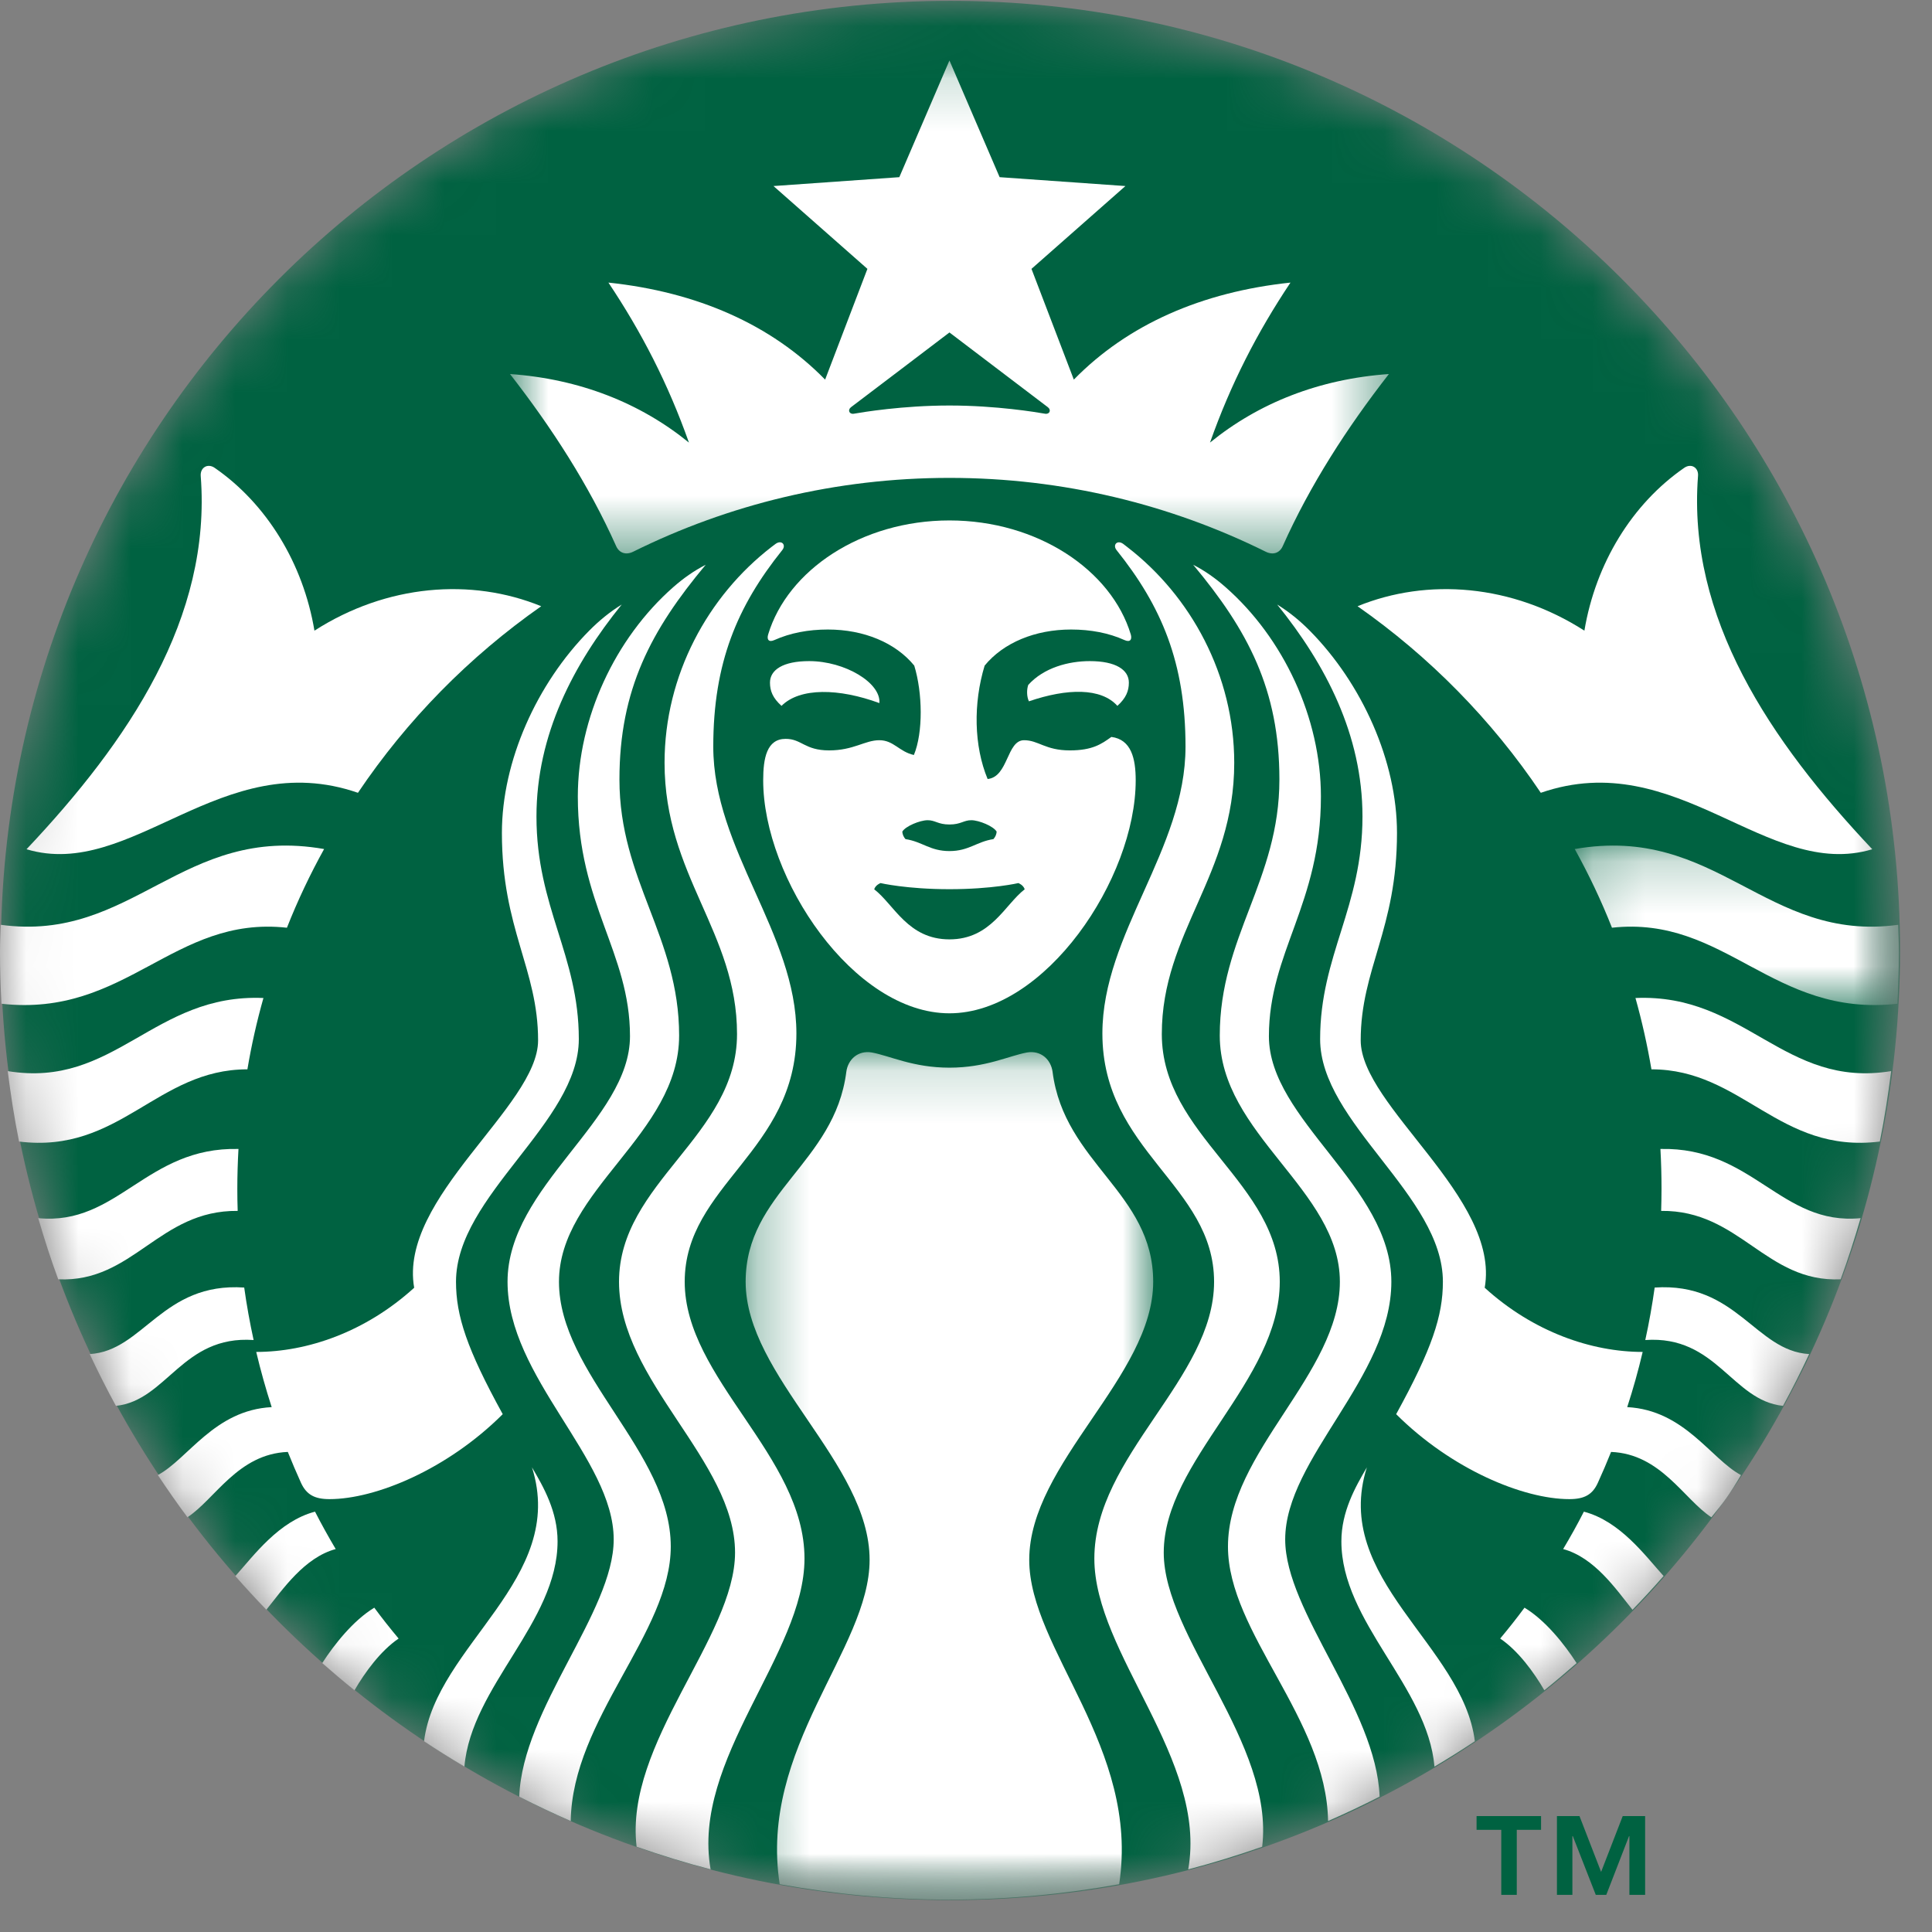
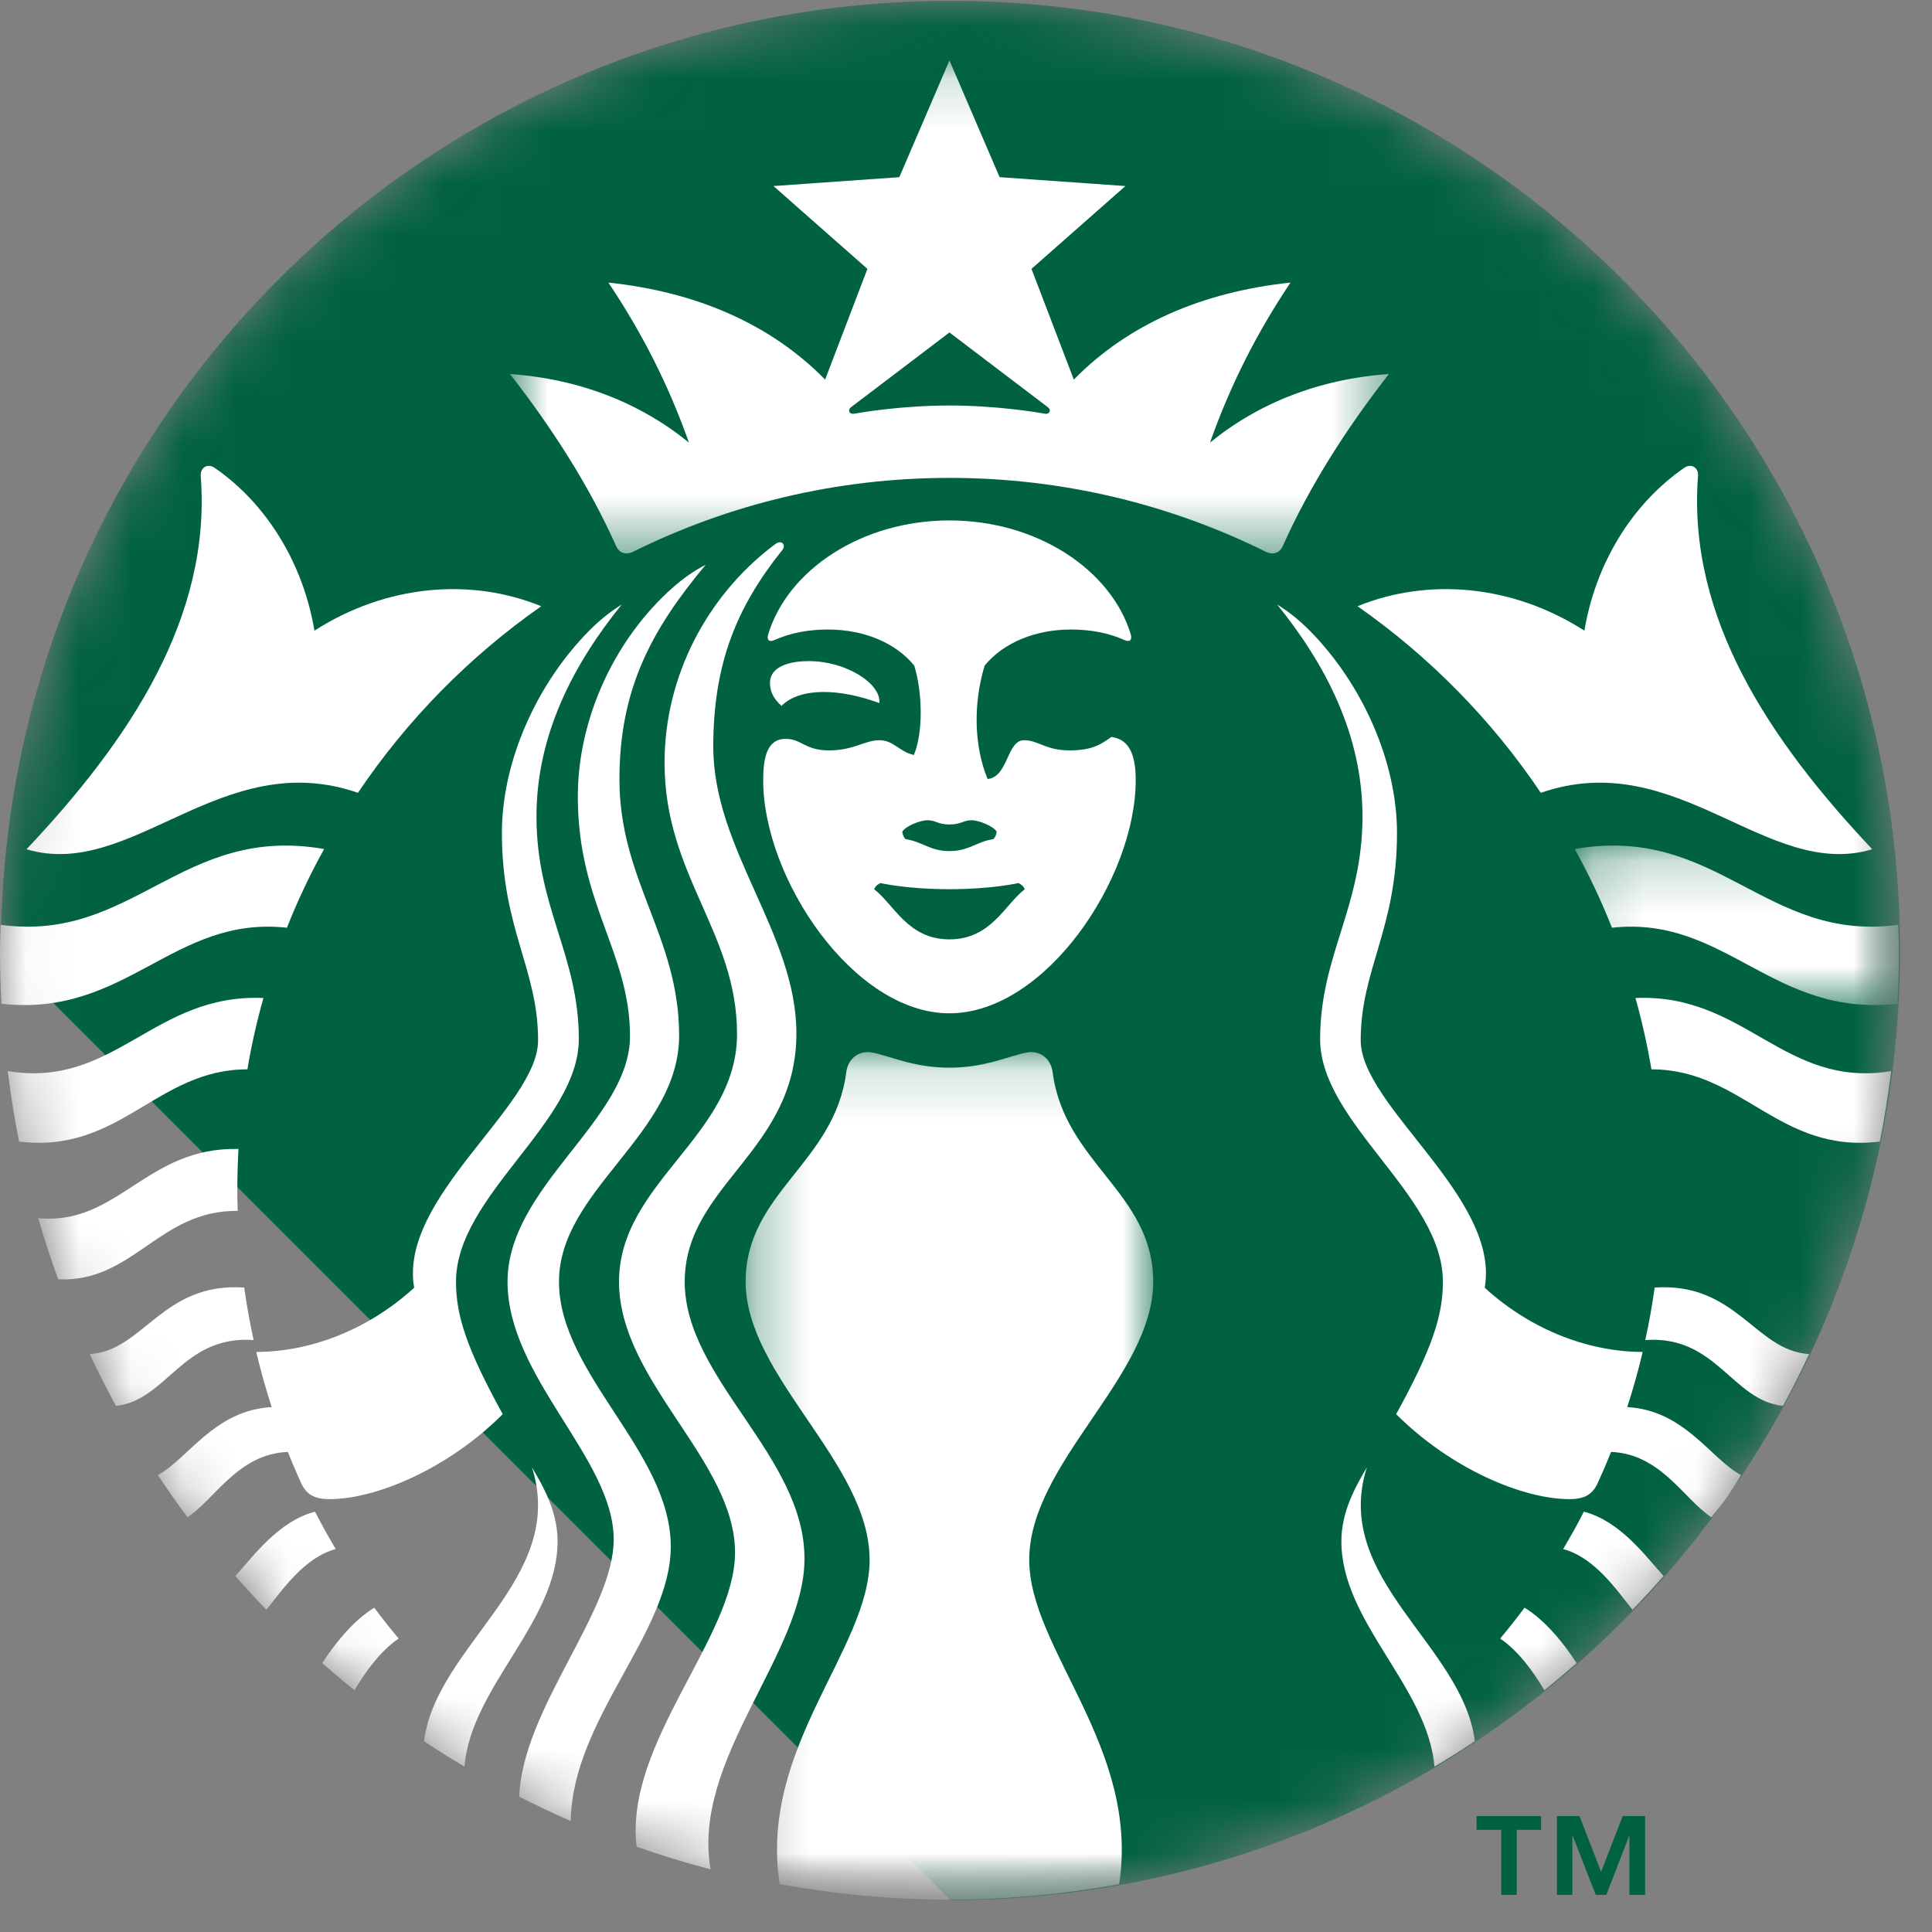
<svg xmlns="http://www.w3.org/2000/svg" width="37" height="37" viewBox="0 0 37 37" fill="none">
  <rect x="0" y="0" width="37" height="37" fill="#808080" stroke="none" />
  <g clip-path="url(#clip0_1017_2084)">
    <mask id="mask0_1017_2084" style="mask-type:luminance" maskUnits="userSpaceOnUse" x="0" y="0" width="37" height="37">
      <path d="M18.202 36.389C28.246 36.389 36.388 28.246 36.388 18.203C36.388 8.159 28.246 0.016 18.202 0.016C8.158 0.016 0.016 8.159 0.016 18.203C0.016 28.246 8.158 36.389 18.202 36.389Z" fill="white" />
    </mask>
    <g mask="url(#mask0_1017_2084)">
-       <path d="M18.202 36.389C28.246 36.389 36.388 28.246 36.388 18.203C36.388 8.159 28.246 0.016 18.202 0.016C8.158 0.016 0.016 8.159 0.016 18.203C0.016 28.246 8.158 36.389 18.202 36.389Z" fill="#006241" />
+       <path d="M18.202 36.389C28.246 36.389 36.388 28.246 36.388 18.203C36.388 8.159 28.246 0.016 18.202 0.016C8.158 0.016 0.016 8.159 0.016 18.203Z" fill="#006241" />
      <path d="M15.407 29.848C15.407 27.881 13.113 26.4 13.113 24.547C13.113 22.696 15.252 22.05 15.252 19.792C15.252 17.878 13.66 16.274 13.66 14.299C13.66 12.693 14.12 11.609 14.981 10.535C15.062 10.435 14.968 10.332 14.852 10.417C14.827 10.436 14.801 10.455 14.775 10.475C13.56 11.413 12.727 12.926 12.727 14.608C12.727 16.767 14.115 17.849 14.115 19.803C14.115 21.757 11.855 22.643 11.855 24.547C11.855 26.452 14.077 27.969 14.077 29.734C14.077 31.349 11.955 33.389 12.192 35.367C12.656 35.529 13.128 35.676 13.609 35.8C13.237 33.695 15.407 31.671 15.407 29.848Z" fill="white" />
      <path d="M10.705 24.547C10.705 22.782 13.006 21.727 13.006 19.832C13.006 17.936 11.863 16.862 11.863 14.927C11.863 13.204 12.469 12.068 13.515 10.816C13.282 10.936 13.089 11.074 12.892 11.246C11.784 12.221 11.066 13.748 11.066 15.255C11.066 17.314 12.065 18.238 12.065 19.844C12.065 21.45 9.72 22.718 9.72 24.547C9.72 26.377 11.753 27.933 11.753 29.482C11.753 30.87 10.007 32.718 9.944 34.409C10.268 34.573 10.596 34.729 10.93 34.875C10.96 32.917 12.846 31.268 12.846 29.618C12.846 27.804 10.705 26.314 10.705 24.547Z" fill="white" />
      <path d="M10.188 28.102C10.868 30.241 8.35 31.504 8.121 33.347C8.374 33.515 8.632 33.677 8.894 33.832C9.027 32.294 10.678 31.066 10.678 29.518C10.678 28.951 10.412 28.479 10.188 28.102Z" fill="white" />
      <path d="M26.177 28.102C25.955 28.479 25.689 28.951 25.689 29.518C25.689 31.067 27.338 32.294 27.472 33.833C27.734 33.677 27.992 33.515 28.245 33.347C28.017 31.504 25.497 30.241 26.177 28.102Z" fill="white" />
      <mask id="mask1_1017_2084" style="mask-type:luminance" maskUnits="userSpaceOnUse" x="14" y="20" width="9" height="17">
        <path d="M14.28 36.38H22.085V20.149H14.28V36.38Z" fill="white" />
      </mask>
      <g mask="url(#mask1_1017_2084)">
        <path d="M22.085 24.547C22.085 22.838 20.381 22.279 20.158 20.527C20.126 20.289 19.934 20.112 19.669 20.156C19.323 20.219 18.879 20.447 18.183 20.447C17.486 20.447 17.042 20.219 16.695 20.156C16.432 20.112 16.239 20.289 16.208 20.527C15.985 22.279 14.28 22.838 14.28 24.547C14.28 26.361 16.654 28.016 16.654 29.873C16.654 31.586 14.529 33.467 14.932 36.085C15.987 36.275 17.072 36.38 18.183 36.38C19.293 36.38 20.378 36.275 21.433 36.085C21.835 33.468 19.711 31.586 19.711 29.873C19.711 28.016 22.085 26.361 22.085 24.547Z" fill="white" />
      </g>
      <path d="M6.171 31.85C6.373 32.028 6.579 32.202 6.789 32.371C6.987 32.029 7.29 31.613 7.634 31.38C7.473 31.188 7.317 30.991 7.168 30.789C6.764 31.034 6.404 31.491 6.171 31.85Z" fill="white" />
-       <path d="M24.509 24.548C24.509 22.644 22.25 21.758 22.25 19.804C22.25 17.85 23.637 16.767 23.637 14.609C23.637 12.927 22.805 11.413 21.588 10.476C21.563 10.456 21.538 10.436 21.512 10.417C21.397 10.333 21.303 10.435 21.384 10.536C22.244 11.609 22.704 12.693 22.704 14.299C22.704 16.274 21.112 17.878 21.112 19.793C21.112 22.05 23.251 22.696 23.251 24.548C23.251 26.4 20.958 27.881 20.958 29.848C20.958 31.672 23.128 33.695 22.756 35.801C23.236 35.676 23.708 35.529 24.172 35.367C24.41 33.389 22.287 31.349 22.287 29.735C22.287 27.969 24.509 26.452 24.509 24.548Z" fill="white" />
-       <path d="M26.646 24.547C26.646 22.718 24.301 21.45 24.301 19.844C24.301 18.237 25.297 17.314 25.297 15.255C25.297 13.748 24.581 12.221 23.472 11.246C23.276 11.074 23.083 10.936 22.851 10.816C23.896 12.068 24.502 13.204 24.502 14.927C24.502 16.862 23.36 17.936 23.36 19.832C23.36 21.727 25.66 22.782 25.66 24.547C25.66 26.314 23.517 27.804 23.517 29.618C23.517 31.268 25.404 32.917 25.434 34.875C25.769 34.729 26.097 34.573 26.421 34.408C26.359 32.718 24.613 30.87 24.613 29.482C24.613 27.933 26.646 26.377 26.646 24.547Z" fill="white" />
      <path d="M5.045 19.113C2.939 19.022 2.201 20.85 0.148 20.513C0.206 20.968 0.275 21.418 0.365 21.862C2.298 22.101 2.999 20.478 4.738 20.479C4.816 20.015 4.919 19.559 5.045 19.113Z" fill="white" />
      <path d="M6.033 28.95C5.337 29.133 4.861 29.79 4.507 30.184C4.7 30.403 4.898 30.619 5.101 30.828C5.42 30.432 5.83 29.829 6.429 29.666C6.29 29.432 6.158 29.194 6.033 28.95Z" fill="white" />
      <path d="M5.495 17.767C5.7 17.247 5.939 16.744 6.207 16.26C3.478 15.782 2.55 18.057 0.013 17.711C0.008 17.883 0 18.055 0 18.228C0 18.562 0.01 18.893 0.028 19.223C2.42 19.49 3.317 17.527 5.495 17.767Z" fill="white" />
      <path d="M4.545 22.766C4.545 22.51 4.553 22.256 4.567 22.004C2.799 21.962 2.259 23.477 0.732 23.329C0.848 23.725 0.973 24.116 1.115 24.5C2.553 24.566 3.043 23.173 4.552 23.19C4.547 23.049 4.545 22.909 4.545 22.766Z" fill="white" />
      <mask id="mask2_1017_2084" style="mask-type:luminance" maskUnits="userSpaceOnUse" x="30" y="16" width="7" height="4">
        <path d="M36.366 19.248V16.194H30.158V19.248H36.366Z" fill="white" />
      </mask>
      <g mask="url(#mask2_1017_2084)">
        <path d="M36.353 17.711C33.815 18.057 32.887 15.782 30.158 16.26C30.426 16.744 30.666 17.247 30.871 17.767C33.049 17.527 33.945 19.49 36.338 19.223C36.355 18.893 36.366 18.562 36.366 18.228C36.366 18.055 36.358 17.883 36.353 17.711Z" fill="white" />
      </g>
      <path d="M5.764 28.397C5.868 28.623 6.023 28.71 6.31 28.71C7.198 28.71 8.573 28.136 9.628 27.083C8.941 25.834 8.733 25.199 8.733 24.547C8.733 22.894 11.085 21.504 11.085 19.9C11.085 18.295 10.274 17.377 10.274 15.638C10.274 14.071 10.983 12.718 11.907 11.577C11.678 11.72 11.479 11.881 11.284 12.078C10.278 13.094 9.612 14.58 9.612 15.951C9.612 17.797 10.305 18.556 10.305 19.925C10.305 21.186 7.629 22.939 7.932 24.662C6.997 25.512 5.882 25.891 4.907 25.891C4.992 26.249 5.091 26.601 5.203 26.948C4.105 27.005 3.602 27.939 3.023 28.249C3.206 28.523 3.393 28.794 3.59 29.057C4.119 28.71 4.557 27.844 5.512 27.806C5.592 28.005 5.676 28.202 5.764 28.397Z" fill="white" />
      <path d="M4.857 25.663C4.785 25.332 4.724 24.997 4.677 24.658C3.107 24.552 2.749 25.873 1.718 25.932C1.876 26.268 2.042 26.599 2.22 26.924C3.196 26.823 3.491 25.568 4.857 25.663Z" fill="white" />
      <path d="M14.967 13.518C15.32 13.165 16.067 13.18 16.841 13.465C16.875 13.08 16.185 12.661 15.496 12.661C14.995 12.661 14.746 12.829 14.746 13.073C14.746 13.231 14.799 13.368 14.967 13.518Z" fill="white" />
-       <path d="M20.87 12.661C20.466 12.661 19.991 12.785 19.692 13.117C19.661 13.206 19.661 13.34 19.705 13.431C20.439 13.18 21.087 13.17 21.399 13.518C21.566 13.368 21.619 13.231 21.619 13.073C21.619 12.829 21.371 12.661 20.87 12.661Z" fill="white" />
      <path d="M19.087 15.927C19.083 15.98 19.063 16.028 19.025 16.07C18.702 16.119 18.556 16.299 18.183 16.299C17.809 16.299 17.665 16.119 17.341 16.07C17.304 16.028 17.284 15.98 17.28 15.927C17.34 15.822 17.619 15.709 17.763 15.708C17.913 15.707 17.962 15.79 18.183 15.79C18.404 15.79 18.454 15.707 18.604 15.708C18.748 15.709 19.027 15.822 19.087 15.927ZM19.503 16.912C19.503 16.912 19.598 16.947 19.624 17.031C19.243 17.325 18.978 17.99 18.183 17.99C17.387 17.99 17.124 17.325 16.742 17.031C16.768 16.947 16.863 16.912 16.863 16.912C16.863 16.912 17.363 17.029 18.183 17.029C19.004 17.029 19.503 16.912 19.503 16.912ZM21.656 12.151C21.285 10.92 19.871 9.967 18.183 9.967C16.496 9.967 15.082 10.92 14.711 12.151C14.682 12.246 14.721 12.307 14.83 12.258C15.134 12.122 15.479 12.056 15.855 12.056C16.544 12.056 17.151 12.309 17.509 12.747C17.669 13.27 17.681 14.027 17.502 14.459C17.219 14.396 17.116 14.176 16.84 14.176C16.563 14.176 16.349 14.371 15.879 14.371C15.409 14.371 15.354 14.15 15.046 14.15C14.683 14.15 14.616 14.523 14.616 14.944C14.616 16.822 16.345 19.406 18.183 19.406C20.022 19.406 21.75 16.822 21.75 14.944C21.75 14.523 21.664 14.162 21.284 14.113C21.095 14.249 20.922 14.371 20.488 14.371C20.018 14.371 19.889 14.176 19.612 14.176C19.278 14.176 19.312 14.879 18.914 14.919C18.651 14.285 18.637 13.472 18.857 12.747C19.216 12.309 19.823 12.056 20.512 12.056C20.886 12.056 21.235 12.122 21.535 12.258C21.645 12.307 21.683 12.246 21.656 12.151Z" fill="white" />
      <mask id="mask3_1017_2084" style="mask-type:luminance" maskUnits="userSpaceOnUse" x="9" y="1" width="18" height="10">
        <path d="M26.599 1.158H9.767V10.599H26.599V1.158Z" fill="white" />
      </mask>
      <g mask="url(#mask3_1017_2084)">
        <path d="M16.298 7.798C16.361 7.752 18.183 6.367 18.183 6.367C18.183 6.367 20.005 7.752 20.067 7.798C20.138 7.851 20.103 7.939 20.012 7.923C19.852 7.895 19.084 7.766 18.183 7.766C17.283 7.766 16.514 7.895 16.354 7.923C16.264 7.939 16.228 7.851 16.298 7.798ZM11.8 10.459C11.859 10.591 11.986 10.635 12.124 10.567C13.949 9.662 16.007 9.152 18.183 9.152C20.359 9.152 22.416 9.662 24.242 10.567C24.381 10.635 24.507 10.591 24.566 10.459C25.091 9.284 25.799 8.189 26.599 7.163C25.266 7.258 24.108 7.715 23.173 8.476C23.571 7.35 24.076 6.367 24.714 5.412C23.019 5.591 21.6 6.212 20.565 7.27L19.754 5.149L21.553 3.563L19.144 3.393L18.183 1.158L17.223 3.393L14.813 3.563L16.612 5.149L15.802 7.27C14.766 6.212 13.348 5.591 11.652 5.412C12.29 6.367 12.795 7.35 13.194 8.476C12.258 7.715 11.1 7.258 9.767 7.163C10.566 8.189 11.275 9.284 11.8 10.459Z" fill="white" />
      </g>
      <path d="M29.508 15.183C32.123 14.278 33.84 16.869 35.856 16.264C33.9 14.191 32.31 11.831 32.519 9.115C32.533 8.956 32.389 8.865 32.253 8.961C31.256 9.65 30.558 10.791 30.343 12.078C28.958 11.189 27.338 11.063 25.999 11.61C27.377 12.575 28.569 13.786 29.508 15.183Z" fill="white" />
      <path d="M6.855 15.183C7.795 13.786 8.987 12.575 10.365 11.61C9.027 11.063 7.407 11.189 6.022 12.078C5.807 10.792 5.109 9.65 4.113 8.961C3.976 8.865 3.832 8.956 3.844 9.115C4.055 11.832 2.464 14.191 0.508 16.264C2.524 16.869 4.241 14.278 6.855 15.183Z" fill="white" />
      <path d="M31.459 25.891C30.484 25.891 29.369 25.512 28.434 24.662C28.736 22.939 26.059 21.186 26.059 19.924C26.059 18.556 26.754 17.797 26.754 15.951C26.754 14.58 26.087 13.094 25.083 12.078C24.887 11.88 24.688 11.72 24.459 11.577C25.382 12.718 26.093 14.071 26.093 15.637C26.093 17.377 25.282 18.295 25.282 19.9C25.282 21.504 27.633 22.894 27.633 24.547C27.633 25.199 27.424 25.835 26.738 27.083C27.794 28.136 29.169 28.71 30.055 28.71C30.344 28.71 30.499 28.623 30.601 28.397C30.69 28.202 30.774 28.005 30.854 27.806C31.808 27.844 32.247 28.711 32.775 29.058C33.015 28.766 33.11 28.64 33.342 28.25C32.763 27.94 32.261 27.006 31.163 26.948C31.276 26.601 31.375 26.249 31.459 25.891Z" fill="white" />
      <path d="M29.196 30.789C29.047 30.991 28.891 31.188 28.73 31.38C29.075 31.613 29.379 32.03 29.576 32.371C29.786 32.202 29.991 32.028 30.194 31.851C29.962 31.491 29.601 31.034 29.196 30.789Z" fill="white" />
      <path d="M30.333 28.95C30.209 29.194 30.076 29.432 29.936 29.666C30.536 29.829 30.947 30.432 31.264 30.829C31.468 30.619 31.666 30.403 31.86 30.183C31.505 29.79 31.029 29.133 30.333 28.95Z" fill="white" />
      <path d="M31.321 19.113C31.446 19.559 31.548 20.015 31.627 20.479C33.367 20.478 34.068 22.101 36.001 21.862C36.091 21.418 36.16 20.968 36.218 20.513C34.164 20.85 33.426 19.022 31.321 19.113Z" fill="white" />
-       <path d="M31.799 22.004C31.813 22.256 31.82 22.51 31.82 22.766C31.82 22.909 31.817 23.049 31.813 23.19C33.322 23.173 33.813 24.564 35.251 24.5C35.392 24.116 35.517 23.725 35.633 23.329C34.107 23.477 33.567 21.962 31.799 22.004Z" fill="white" />
      <path d="M31.689 24.658C31.641 24.997 31.582 25.332 31.509 25.663C32.876 25.568 33.169 26.823 34.147 26.924C34.324 26.6 34.49 26.268 34.648 25.932C33.616 25.873 33.26 24.552 31.689 24.658Z" fill="white" />
    </g>
    <path fill-rule="evenodd" clip-rule="evenodd" d="M29.513 35.043H29.048V36.289H28.751V35.043H28.278V34.78H29.513V35.043ZM31.506 36.289H31.205V35.164H31.198L30.762 36.289H30.561L30.121 35.164H30.113V36.289H29.817V34.78H30.249L30.663 35.849L31.077 34.78H31.506V36.289Z" fill="#006241" />
  </g>
  <defs>
    <clipPath id="clip0_1017_2084">
      <rect width="36.405" height="36.405" fill="white" />
    </clipPath>
  </defs>
</svg>